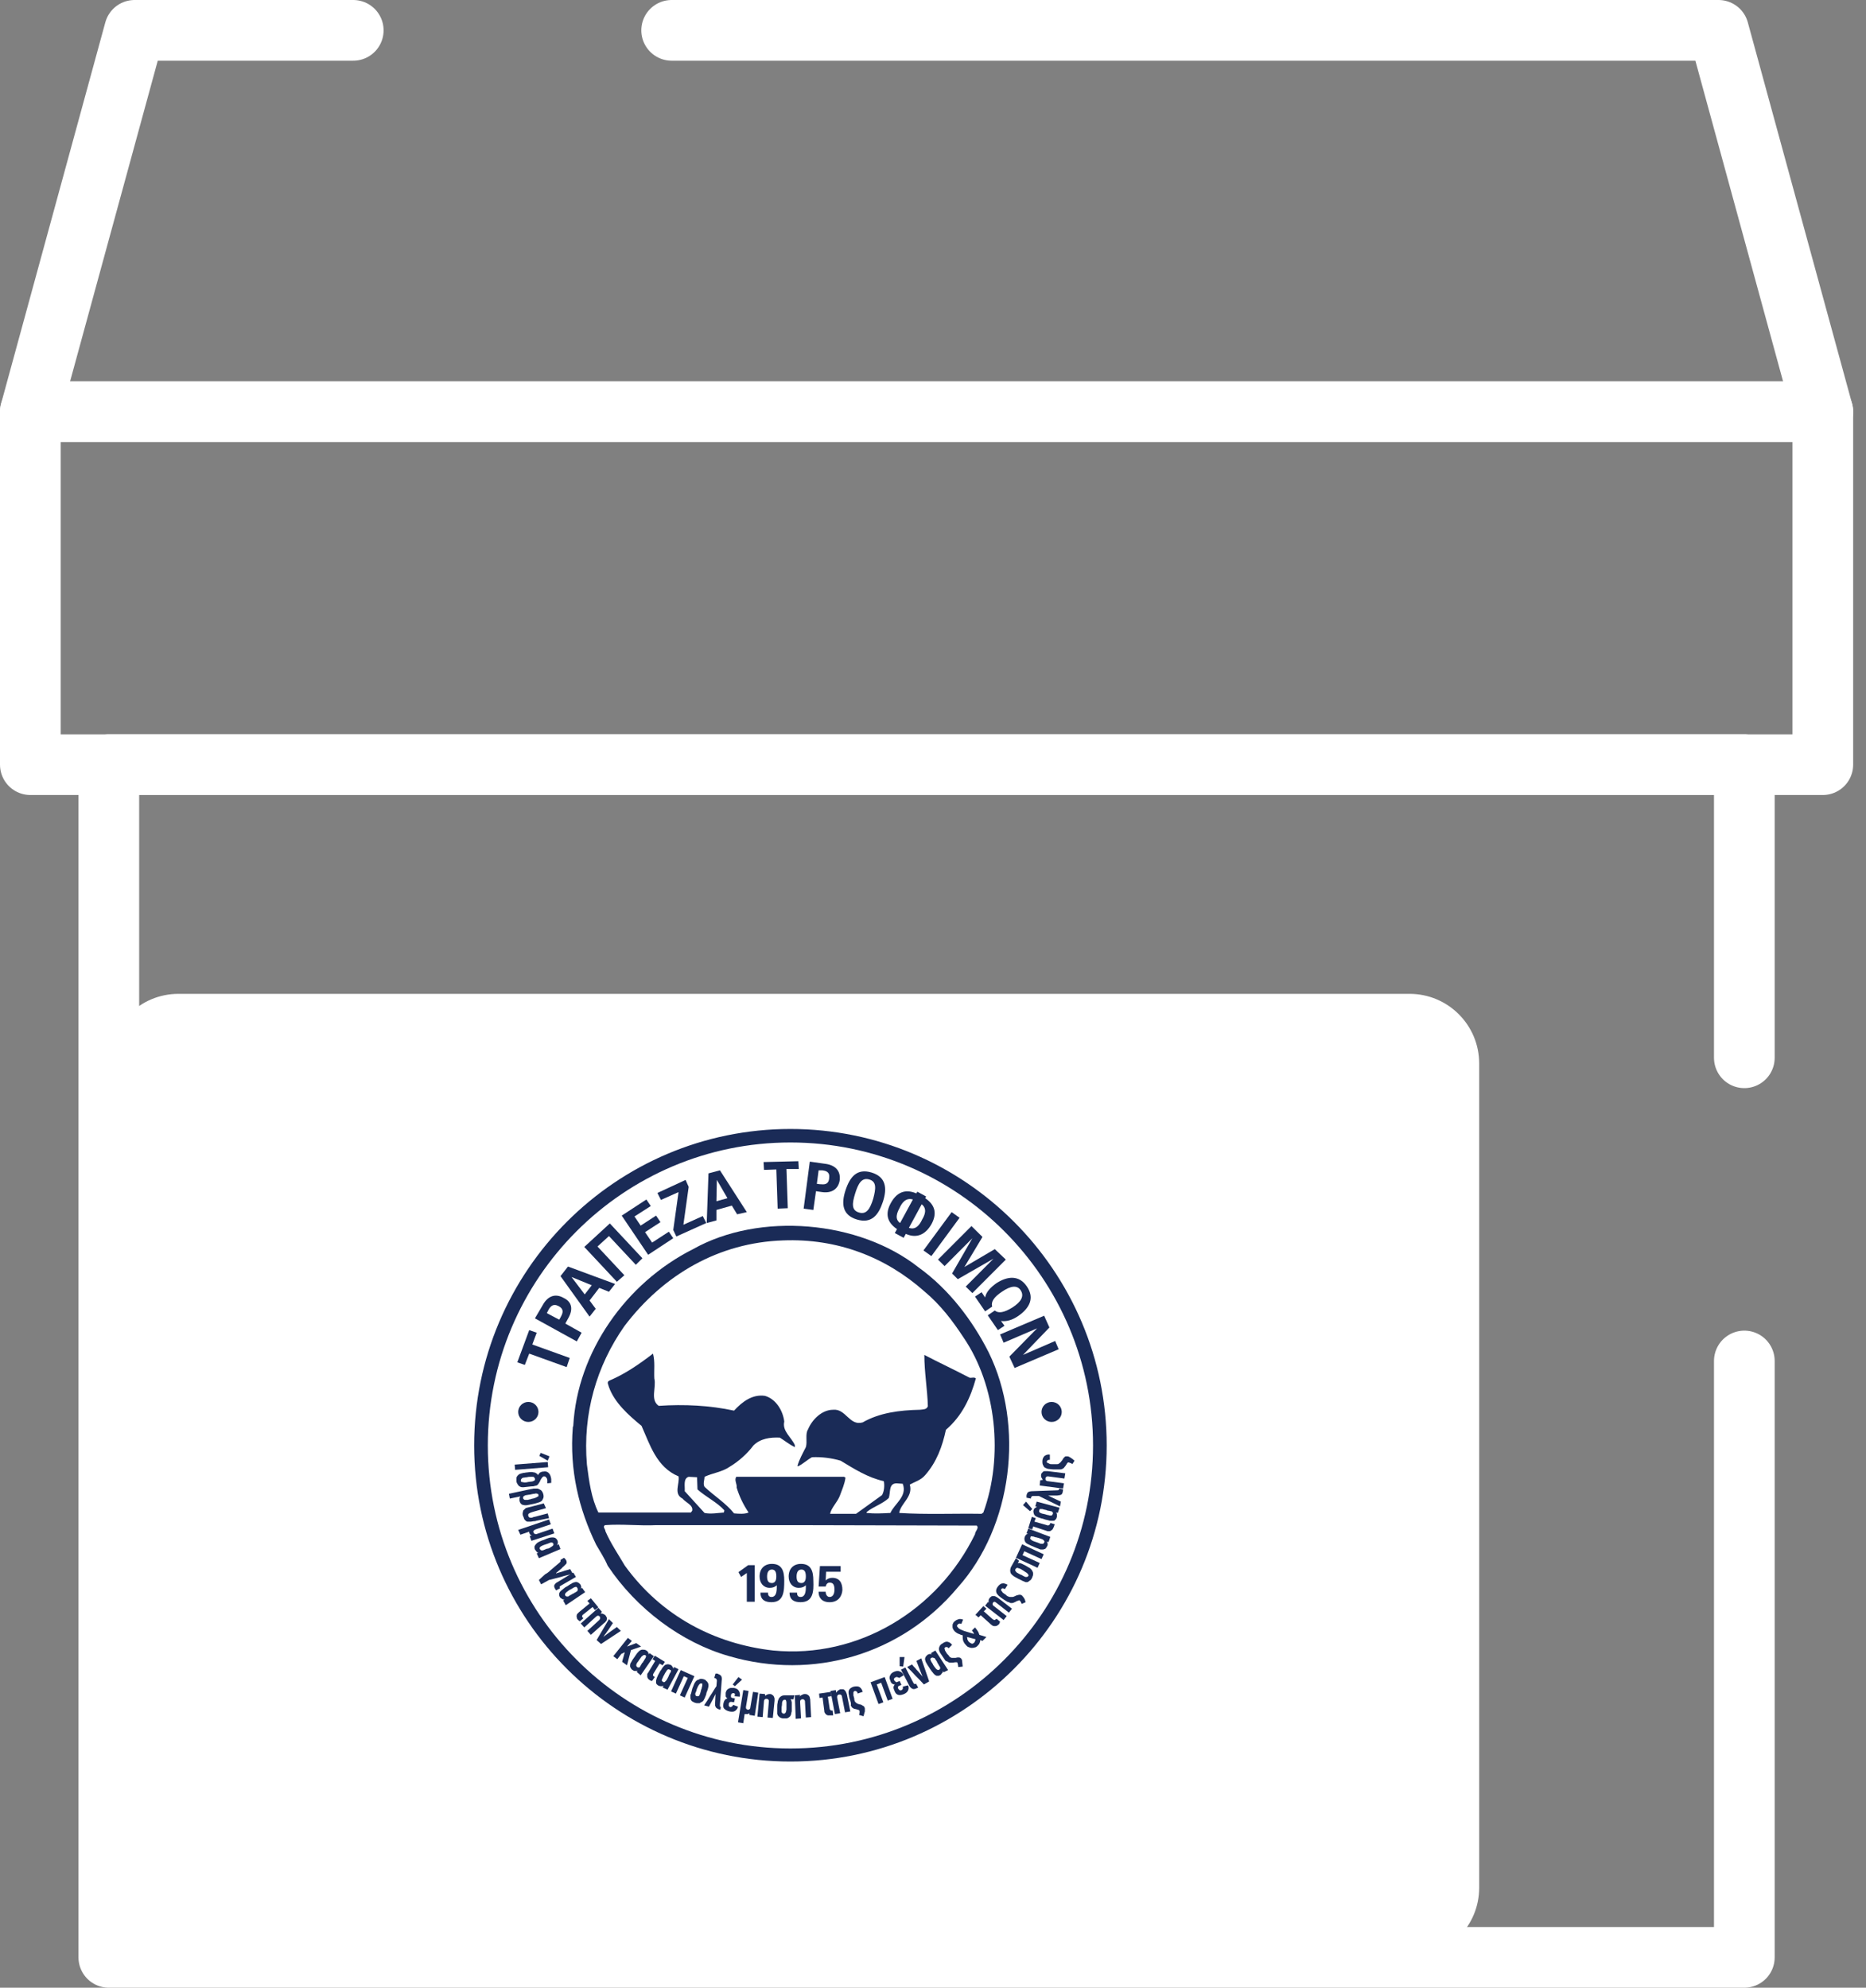
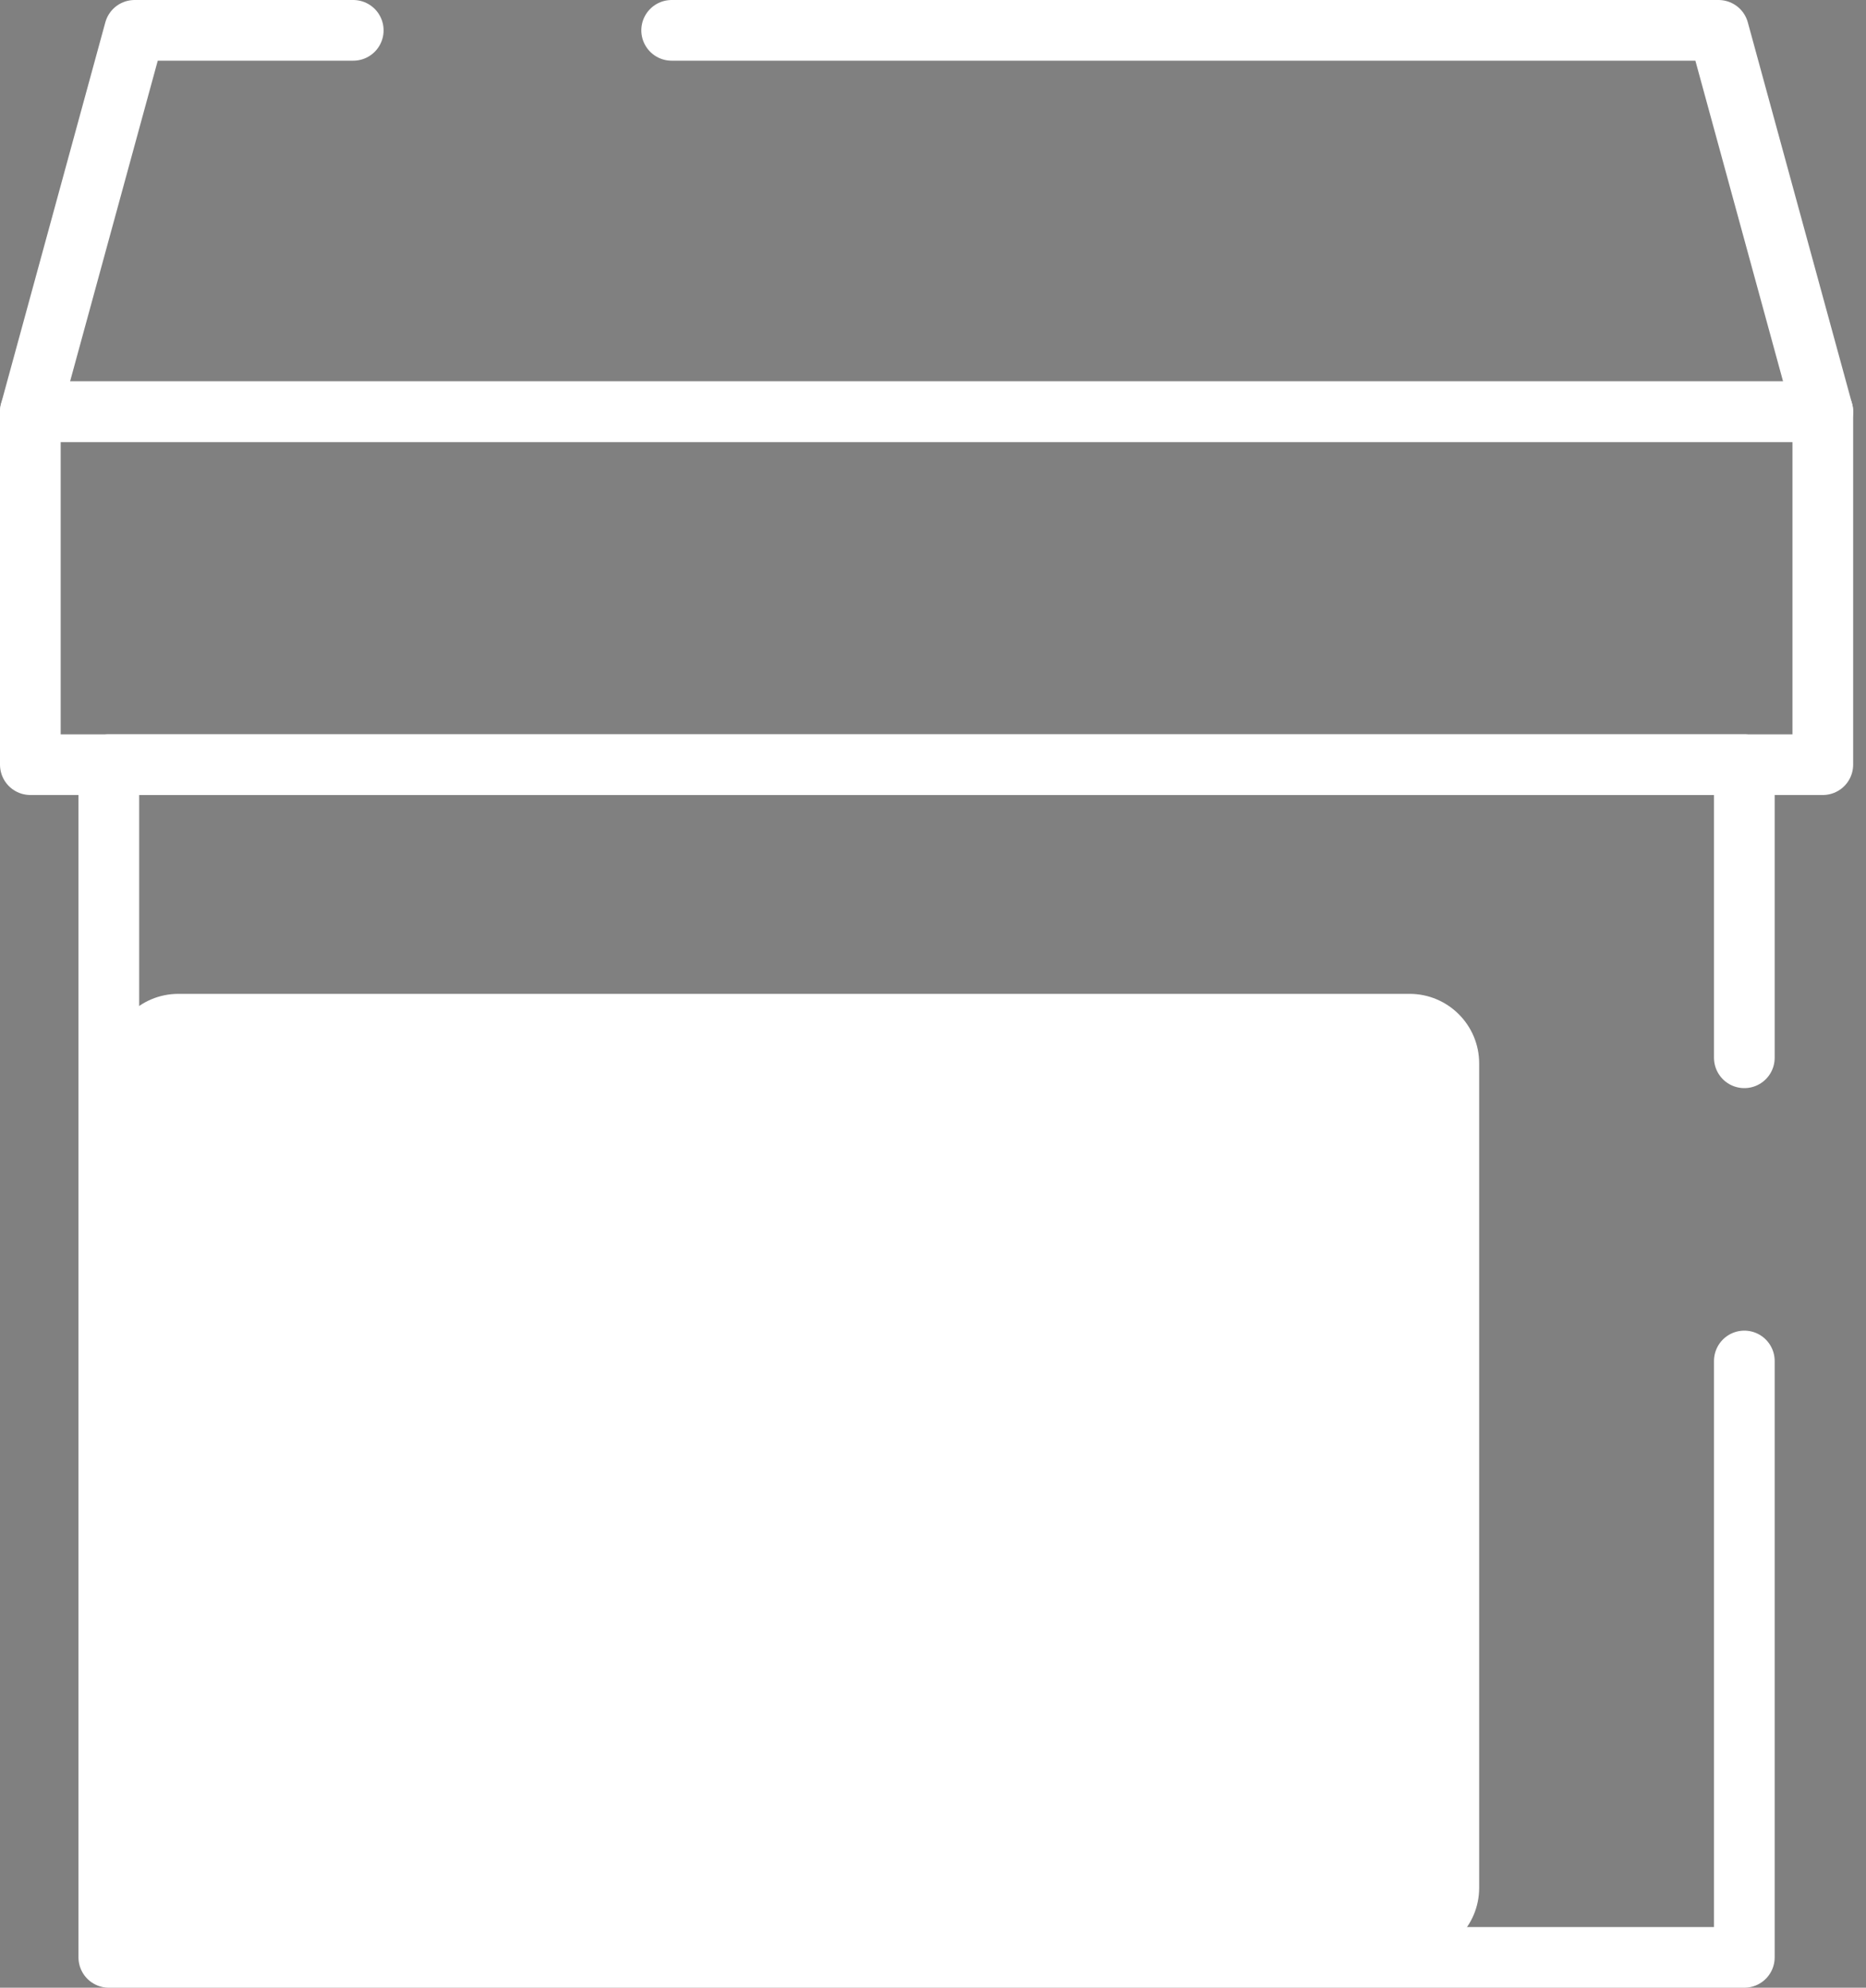
<svg xmlns="http://www.w3.org/2000/svg" width="123" height="131" viewBox="0 0 123 131" fill="none">
  <rect x="0" y="0" width="123" height="131" fill="#808080" stroke="none" />
  <path d="M92.914 65.5H11.761C9.227 65.5 7.173 67.554 7.173 70.088V124.412C7.173 126.946 9.227 129 11.761 129H92.914C95.448 129 97.502 126.946 97.502 124.412V70.088C97.502 67.554 95.448 65.5 92.914 65.5Z" fill="white" />
  <g clip-path="url(#clip0_18_159)">
    <path d="M63.135 104.617C66.736 100.6 67.549 93.972 65.168 89.124C64.122 87.058 62.584 84.992 60.551 83.529C56.631 80.43 50.069 79.856 45.685 82.324C41.243 84.562 38.049 89.124 37.788 93.972L37.759 94.058C37.526 96.899 38.165 99.481 39.297 101.805C39.559 102.264 39.849 102.694 40.053 103.182C41.94 106.023 44.93 108.261 48.066 109.15C53.583 110.757 59.419 109.064 63.135 104.617ZM38.688 96.526C38.398 93.169 39.327 90.013 41.156 87.402C43.74 83.988 47.398 81.893 51.608 81.75C55.18 81.606 58.373 82.84 60.929 85.107C62.003 85.996 62.816 87.087 63.513 88.148C65.69 91.333 66.155 96.009 64.819 99.682L64.703 99.768C62.845 99.739 61.074 99.825 59.274 99.711C59.361 99.079 60.203 98.649 59.97 97.846C60.319 97.645 60.696 97.559 60.987 97.215C61.742 96.354 62.119 95.321 62.351 94.231C63.426 93.312 63.977 92.108 64.326 90.845C64.21 90.73 64.006 90.845 63.89 90.788C62.903 90.271 61.916 89.812 60.929 89.296C60.929 90.443 61.132 91.562 61.161 92.681C61.074 92.911 60.842 92.882 60.638 92.911C59.274 92.939 57.967 93.112 56.864 93.743C55.993 94.001 55.76 92.825 54.918 92.911C54.163 92.911 53.525 93.571 53.263 94.202C53.06 94.517 53.234 95.005 53.118 95.378C52.915 95.78 52.683 96.182 52.566 96.612L52.596 96.641C52.915 96.497 53.205 96.21 53.525 96.038C54.163 96.009 54.831 96.096 55.412 96.268C56.312 96.813 57.212 97.387 58.257 97.616C58.315 97.903 58.286 98.276 58.141 98.534L56.428 99.768H54.715C54.802 99.366 55.18 99.022 55.354 98.592C55.499 98.19 55.673 97.817 55.731 97.387L55.644 97.329H48.531C48.386 97.559 48.589 97.788 48.56 98.046C48.734 98.62 48.995 99.165 49.344 99.682C49.082 99.797 48.705 99.768 48.386 99.739C47.863 99.079 47.079 98.592 46.44 97.989C46.324 97.788 46.44 97.53 46.44 97.329C46.992 97.071 47.602 97.014 48.095 96.669C48.676 96.325 49.257 95.809 49.663 95.263C50.128 94.804 50.766 94.718 51.405 94.747C51.724 94.948 52.044 95.206 52.392 95.378V95.235C52.16 94.718 51.55 94.317 51.696 93.686C51.608 92.968 51.144 92.194 50.418 91.993C49.605 91.878 48.937 92.366 48.386 92.968C46.789 92.624 45.105 92.538 43.42 92.653C42.84 92.251 43.275 91.448 43.13 90.845C43.101 90.3 43.188 89.755 43.043 89.21C42.114 89.927 41.185 90.558 40.169 90.989C39.965 91.075 40.111 91.275 40.14 91.419C40.517 92.452 41.417 93.255 42.288 93.972C42.84 95.206 43.275 96.698 44.727 97.3C44.814 97.788 44.379 98.448 44.988 98.764C45.192 99.022 45.714 99.194 45.627 99.567L45.54 99.682H39.443C38.978 98.735 38.833 97.645 38.688 96.526ZM58.693 99.711C58.141 99.739 57.648 99.768 57.125 99.711V99.653C57.59 99.28 58.141 99.137 58.577 98.735C58.722 98.391 58.548 97.76 59.099 97.76L59.506 97.788C59.825 98.62 58.954 99.108 58.693 99.711ZM45.395 97.329L45.947 97.358L45.976 98.161C46.556 98.678 47.253 98.993 47.747 99.538L47.718 99.682C47.311 99.711 46.847 99.797 46.44 99.711L45.134 98.276C45.163 97.96 45.017 97.444 45.395 97.329ZM50.97 108.777C47.108 108.347 43.595 106.51 41.185 103.182C40.749 102.436 40.256 101.719 39.907 100.916C39.907 100.772 39.704 100.629 39.878 100.514C41.04 100.428 42.143 100.571 43.275 100.514H52.247L64.384 100.543C64.558 100.715 64.268 100.916 64.268 101.116C61.829 106.109 56.602 109.322 50.97 108.777Z" fill="#1A2B57" />
    <path d="M52.102 116.094C40.604 116.094 31.255 106.74 31.255 95.264C31.255 83.759 40.604 74.406 52.102 74.406C63.6 74.406 72.949 83.759 72.949 95.264C72.949 106.74 63.6 116.094 52.102 116.094ZM52.102 75.295C41.098 75.295 32.155 84.247 32.155 95.264C32.155 106.281 41.098 115.233 52.102 115.233C63.106 115.233 72.049 106.281 72.049 95.264C72.049 84.247 63.106 75.295 52.102 75.295Z" fill="#1A2B57" />
    <path d="M35.087 88.608L37.555 89.497L37.352 90.1L34.884 89.21L34.594 89.956L34.1 89.784L34.884 87.661L35.378 87.833L35.087 88.608Z" fill="#1A2B57" />
    <path d="M37.468 86.857L37.265 87.23L38.339 87.833L38.02 88.407L35.261 86.886L35.784 85.997C36.103 85.423 36.597 85.222 37.149 85.538C37.7 85.796 37.788 86.284 37.468 86.857ZM36.045 86.542L36.858 86.972C36.887 86.943 36.946 86.829 36.974 86.771L37.004 86.714C37.12 86.484 37.149 86.255 36.829 86.083C36.452 85.882 36.278 86.111 36.162 86.312L36.045 86.542Z" fill="#1A2B57" />
    <path d="M40.139 85.136L39.501 84.878L38.862 85.71L39.268 86.255L38.862 86.772L36.946 84.103L37.439 83.472L40.546 84.62L40.139 85.136ZM37.672 84.161L38.542 85.308L39.007 84.706L37.672 84.161Z" fill="#1A2B57" />
    <path d="M41.911 83.357L40.14 81.463L39.385 82.152L41.156 84.046L40.662 84.476L38.514 82.18L40.198 80.631L42.346 82.927L41.911 83.357Z" fill="#1A2B57" />
-     <path d="M42.723 82.697L40.981 80.115L42.607 79.053L42.898 79.483L41.823 80.172L42.23 80.774L43.246 80.115L43.536 80.545L42.52 81.205L42.985 81.893L44.088 81.176L44.378 81.606L42.723 82.697Z" fill="#1A2B57" />
    <path d="M44.582 81.492L44.379 81.062L44.727 78.566L43.566 79.082L43.334 78.623L45.192 77.763L45.395 78.222L45.047 80.718L46.324 80.144L46.556 80.603L44.582 81.492Z" fill="#1A2B57" />
    <path d="M48.588 80.029L48.24 79.455L47.224 79.742V80.431L46.585 80.603L46.701 77.332L47.456 77.131L49.227 79.885L48.588 80.029ZM47.253 77.762L47.224 79.168L47.95 78.967L47.253 77.762Z" fill="#1A2B57" />
    <path d="M51.841 77.045L51.928 79.627L51.26 79.656L51.173 77.074L50.36 77.102L50.331 76.586L52.624 76.529L52.654 77.045H51.841Z" fill="#1A2B57" />
    <path d="M54.192 78.566L53.786 78.508L53.612 79.742L52.973 79.656L53.379 76.557L54.396 76.701C55.063 76.787 55.412 77.16 55.354 77.762C55.267 78.365 54.831 78.652 54.192 78.566ZM53.96 77.131L53.844 78.021C53.873 78.021 54.018 78.049 54.076 78.049H54.134C54.396 78.078 54.628 78.021 54.657 77.648C54.715 77.217 54.425 77.16 54.192 77.131H53.96Z" fill="#1A2B57" />
    <path d="M56.486 80.373C55.528 80.086 55.441 79.34 55.732 78.451C56.022 77.561 56.486 76.987 57.445 77.274C58.403 77.561 58.49 78.307 58.2 79.197C57.909 80.086 57.445 80.66 56.486 80.373ZM57.3 77.734C56.806 77.59 56.574 77.992 56.37 78.652C56.167 79.311 56.109 79.77 56.632 79.914C57.125 80.058 57.358 79.656 57.561 78.996C57.735 78.336 57.793 77.877 57.3 77.734Z" fill="#1A2B57" />
    <path d="M59.709 81.32L59.564 81.579L58.983 81.263L59.128 81.005C58.402 80.517 58.373 79.915 58.722 79.283C59.07 78.652 59.593 78.308 60.406 78.652L60.464 78.537L61.045 78.853L60.986 78.968C61.712 79.455 61.741 80.058 61.393 80.689C61.045 81.292 60.493 81.665 59.709 81.32ZM60.173 79.054C59.709 78.91 59.448 79.283 59.303 79.599C59.128 79.915 58.954 80.345 59.331 80.603L60.173 79.054ZM60.754 79.369L59.912 80.919C60.377 81.091 60.638 80.689 60.783 80.374C60.958 80.087 61.132 79.656 60.754 79.369Z" fill="#1A2B57" />
    <path d="M60.87 82.41L62.729 79.885L63.251 80.258L61.393 82.783L60.87 82.41Z" fill="#1A2B57" />
    <path d="M63.658 84.792L65.487 82.955L63.135 84.304L62.758 83.931L64.094 81.607L62.264 83.443L61.829 83.013L64.035 80.804L64.761 81.521L63.571 83.501L65.574 82.324L66.3 83.013L64.094 85.222L63.658 84.792Z" fill="#1A2B57" />
    <path d="M65.11 86.686L65.574 86.37C65.807 86.571 66.184 86.513 66.736 86.169C67.316 85.796 67.52 85.423 67.287 85.05C67.055 84.677 66.62 84.734 66.039 85.136C65.516 85.481 65.313 85.796 65.4 86.112L64.936 86.427L64.268 85.452L64.703 85.165L64.936 85.509C64.994 85.165 65.284 84.849 65.69 84.562C66.416 84.103 67.171 84.017 67.694 84.792C68.216 85.567 67.839 86.226 67.142 86.714C66.736 87.001 66.329 87.116 65.981 87.058L66.213 87.374L65.778 87.661L65.11 86.686Z" fill="#1A2B57" />
    <path d="M66.532 89.41L68.361 87.545L66.155 88.492L65.922 87.947L68.826 86.713L69.174 87.488L67.432 89.296L69.552 88.377L69.784 88.922L66.881 90.156L66.532 89.41Z" fill="#1A2B57" />
    <path d="M34.826 93.714C35.195 93.714 35.494 93.419 35.494 93.055C35.494 92.69 35.195 92.395 34.826 92.395C34.457 92.395 34.158 92.69 34.158 93.055C34.158 93.419 34.457 93.714 34.826 93.714Z" fill="#1A2B57" />
    <path d="M69.32 93.714C69.688 93.714 69.987 93.419 69.987 93.055C69.987 92.69 69.688 92.395 69.32 92.395C68.951 92.395 68.652 92.69 68.652 93.055C68.652 93.419 68.951 93.714 69.32 93.714Z" fill="#1A2B57" />
    <path d="M49.227 105.536V103.671L48.85 103.929L48.676 103.613L49.315 103.154H49.75V105.564H49.227V105.536Z" fill="#1A2B57" />
    <path d="M50.853 105.593C50.447 105.593 50.127 105.45 50.127 104.962H50.621C50.621 105.134 50.679 105.249 50.853 105.249C51.144 105.249 51.202 104.933 51.202 104.618C51.202 104.532 51.202 104.474 51.202 104.474C51.085 104.589 50.94 104.646 50.737 104.646C50.331 104.646 50.069 104.331 50.069 103.9C50.069 103.384 50.389 103.068 50.882 103.068C51.55 103.068 51.695 103.556 51.695 104.159C51.695 104.876 51.666 105.593 50.853 105.593ZM51.172 103.9C51.172 103.642 51.114 103.441 50.882 103.441C50.65 103.441 50.563 103.642 50.563 103.9C50.563 104.187 50.65 104.331 50.882 104.331C51.085 104.331 51.172 104.159 51.172 103.9Z" fill="#1A2B57" />
    <path d="M52.77 105.593C52.363 105.593 52.044 105.45 52.044 104.962H52.537C52.537 105.134 52.595 105.249 52.77 105.249C53.06 105.249 53.118 104.933 53.118 104.618C53.118 104.532 53.118 104.474 53.118 104.474C53.002 104.589 52.857 104.646 52.653 104.646C52.247 104.646 51.986 104.331 51.986 103.9C51.986 103.384 52.305 103.068 52.798 103.068C53.466 103.068 53.611 103.556 53.611 104.159C53.641 104.876 53.611 105.593 52.77 105.593ZM53.118 103.9C53.118 103.642 53.06 103.441 52.828 103.441C52.595 103.441 52.508 103.642 52.508 103.9C52.508 104.187 52.595 104.331 52.828 104.331C53.031 104.331 53.118 104.159 53.118 103.9Z" fill="#1A2B57" />
    <path d="M54.686 105.594C54.163 105.594 53.96 105.278 53.96 104.934V104.905H54.425C54.425 105.077 54.512 105.249 54.686 105.249C54.918 105.249 55.005 105.02 55.005 104.761C55.005 104.446 54.918 104.302 54.686 104.302C54.541 104.302 54.454 104.417 54.425 104.561H53.96L54.047 103.212H55.412V103.585H54.454L54.425 104.159C54.541 104.044 54.686 103.987 54.86 103.987C55.325 103.987 55.528 104.302 55.528 104.79C55.499 105.221 55.238 105.594 54.686 105.594Z" fill="#1A2B57" />
    <path d="M33.926 96.526L36.104 96.354L36.133 96.698L33.955 96.87L33.926 96.526ZM35.639 95.751L36.22 95.981L36.104 96.268L35.552 95.952L35.639 95.751Z" fill="#1A2B57" />
    <path d="M36.074 97.76C36.074 97.702 36.074 97.674 36.074 97.645C36.074 97.616 36.074 97.588 36.074 97.559C36.074 97.473 36.045 97.415 35.987 97.358C35.958 97.301 35.9 97.301 35.842 97.301C35.813 97.301 35.784 97.329 35.726 97.387C35.697 97.444 35.639 97.501 35.609 97.588C35.581 97.674 35.522 97.731 35.493 97.788C35.464 97.846 35.406 97.874 35.377 97.903C35.319 97.903 35.29 97.932 35.232 97.932C35.174 97.96 35.116 97.96 35.029 97.96C34.942 97.96 34.855 97.989 34.767 97.989C34.68 97.989 34.593 98.018 34.506 98.018C34.419 98.018 34.361 98.018 34.303 97.989C34.245 97.96 34.187 97.932 34.158 97.874C34.129 97.846 34.1 97.788 34.071 97.731C34.042 97.674 34.042 97.616 34.042 97.588C34.042 97.53 34.042 97.444 34.042 97.415C34.042 97.358 34.071 97.329 34.1 97.272C34.129 97.243 34.158 97.215 34.187 97.186C34.216 97.157 34.274 97.129 34.303 97.129C34.361 97.1 34.419 97.1 34.506 97.071C34.593 97.071 34.651 97.042 34.739 97.042C34.797 97.042 34.884 97.014 34.971 97.014C35.058 97.014 35.116 97.014 35.203 97.042C35.261 97.042 35.319 97.071 35.348 97.1C35.406 97.129 35.435 97.157 35.464 97.215C35.522 97.129 35.551 97.071 35.609 97.042C35.668 97.014 35.726 96.985 35.813 96.985C35.958 96.956 36.074 96.985 36.161 97.071C36.248 97.157 36.306 97.272 36.335 97.473C36.335 97.501 36.335 97.559 36.335 97.588C36.335 97.645 36.335 97.674 36.335 97.731L36.074 97.76ZM35.261 97.444C35.232 97.415 35.232 97.387 35.203 97.358C35.174 97.329 35.145 97.329 35.116 97.329C35.087 97.329 35.029 97.329 34.971 97.329C34.913 97.329 34.826 97.329 34.739 97.358C34.651 97.358 34.564 97.387 34.506 97.387C34.448 97.387 34.419 97.415 34.39 97.444C34.361 97.473 34.332 97.501 34.332 97.588C34.332 97.616 34.332 97.645 34.361 97.645C34.361 97.674 34.39 97.674 34.419 97.674C34.448 97.674 34.506 97.702 34.564 97.702C34.622 97.702 34.709 97.702 34.797 97.674L35 97.645C35.087 97.645 35.145 97.616 35.203 97.588C35.232 97.559 35.261 97.559 35.261 97.53C35.261 97.53 35.261 97.501 35.261 97.444Z" fill="#1A2B57" />
    <path d="M35.813 98.477C35.842 98.592 35.842 98.707 35.784 98.793C35.755 98.879 35.697 98.936 35.639 98.965C35.581 98.993 35.523 99.022 35.407 99.051C35.319 99.08 35.203 99.108 35.058 99.137C35 99.137 34.942 99.166 34.913 99.166C34.855 99.166 34.797 99.194 34.768 99.194C34.623 99.223 34.507 99.194 34.419 99.166C34.332 99.108 34.274 99.051 34.245 98.907C34.245 98.879 34.245 98.821 34.245 98.764C34.245 98.707 34.274 98.678 34.303 98.621L33.606 98.764L33.548 98.448C33.781 98.391 33.984 98.362 34.216 98.305C34.449 98.248 34.652 98.219 34.884 98.162C34.942 98.162 34.971 98.133 35.029 98.133C35.087 98.133 35.145 98.104 35.174 98.104C35.232 98.104 35.261 98.104 35.319 98.104C35.349 98.104 35.407 98.104 35.436 98.104C35.523 98.133 35.581 98.162 35.668 98.219C35.726 98.276 35.784 98.362 35.813 98.477ZM35.494 98.534C35.494 98.506 35.494 98.477 35.465 98.477C35.465 98.448 35.436 98.448 35.407 98.448C35.378 98.42 35.319 98.42 35.232 98.448C35.145 98.448 35.058 98.477 34.913 98.506H34.884C34.826 98.506 34.768 98.534 34.71 98.534C34.652 98.534 34.623 98.563 34.594 98.563C34.565 98.592 34.536 98.592 34.507 98.621C34.477 98.649 34.477 98.678 34.477 98.735C34.477 98.764 34.507 98.793 34.536 98.821C34.565 98.85 34.594 98.85 34.623 98.85C34.623 98.85 34.652 98.85 34.681 98.85C34.71 98.85 34.739 98.85 34.768 98.85C34.797 98.85 34.826 98.85 34.884 98.821C34.913 98.821 34.971 98.821 35 98.793C35.087 98.764 35.174 98.764 35.232 98.735C35.291 98.707 35.349 98.707 35.407 98.649C35.494 98.649 35.494 98.592 35.494 98.534Z" fill="#1A2B57" />
    <path d="M35.988 99.395L35.175 99.625C35.117 99.653 35.059 99.653 35 99.682C34.942 99.711 34.913 99.711 34.884 99.74C34.826 99.768 34.797 99.826 34.826 99.912C34.826 99.94 34.855 99.969 34.884 99.998C34.913 100.026 34.942 100.026 34.971 100.026C34.971 100.026 35 100.026 35.029 100.026C35.059 100.026 35.087 100.026 35.117 99.998C35.146 99.998 35.175 99.969 35.233 99.969C35.262 99.969 35.32 99.94 35.349 99.94L36.104 99.74L36.191 100.055L35.349 100.227C35.291 100.256 35.233 100.256 35.175 100.256C35.117 100.256 35.059 100.285 35 100.285C34.913 100.285 34.826 100.285 34.768 100.285C34.71 100.285 34.652 100.227 34.623 100.199C34.594 100.17 34.536 100.112 34.536 100.055C34.507 99.998 34.507 99.969 34.478 99.912C34.449 99.854 34.449 99.797 34.449 99.74C34.449 99.682 34.478 99.653 34.478 99.596C34.478 99.539 34.536 99.51 34.565 99.481C34.594 99.453 34.623 99.424 34.652 99.395C34.681 99.395 34.71 99.367 34.739 99.367C34.768 99.367 34.826 99.338 34.855 99.338C34.884 99.338 34.942 99.309 34.971 99.309C35.029 99.309 35.059 99.28 35.087 99.28L35.842 99.08L35.988 99.395Z" fill="#1A2B57" />
    <path d="M35.058 101.203C35 101.174 34.971 101.174 34.942 101.117C34.913 101.088 34.884 101.031 34.884 101.002V100.973V100.945L34.303 101.145L34.158 100.83L36.191 100.141L36.307 100.457L35.291 100.801C35.232 100.83 35.203 100.859 35.174 100.887C35.145 100.916 35.145 100.973 35.174 101.002C35.203 101.059 35.203 101.088 35.261 101.088C35.291 101.117 35.349 101.117 35.407 101.088L36.423 100.744L36.539 101.059L35.029 101.547L34.913 101.231L35.058 101.203Z" fill="#1A2B57" />
    <path d="M35.377 102.378L35.494 102.321C35.435 102.321 35.377 102.292 35.348 102.235C35.319 102.206 35.29 102.149 35.261 102.12C35.232 102.063 35.232 102.006 35.232 101.977C35.232 101.919 35.232 101.891 35.261 101.862C35.29 101.833 35.29 101.805 35.319 101.776C35.348 101.747 35.377 101.719 35.407 101.69C35.435 101.661 35.494 101.633 35.552 101.604C35.61 101.575 35.726 101.518 35.842 101.489C35.9 101.46 35.987 101.432 36.045 101.403C36.103 101.374 36.161 101.374 36.219 101.346C36.365 101.317 36.481 101.317 36.568 101.346C36.655 101.374 36.713 101.46 36.742 101.518C36.771 101.575 36.771 101.633 36.771 101.69C36.771 101.747 36.742 101.776 36.713 101.833L36.829 101.776L36.945 102.092L35.523 102.694L35.377 102.378ZM36.481 101.747C36.452 101.69 36.423 101.661 36.365 101.661C36.336 101.661 36.278 101.661 36.219 101.69C36.161 101.719 36.074 101.747 35.987 101.776C35.9 101.805 35.813 101.833 35.755 101.862C35.697 101.891 35.639 101.919 35.61 101.948C35.581 101.977 35.552 102.034 35.581 102.092C35.61 102.12 35.639 102.149 35.668 102.178C35.697 102.178 35.755 102.178 35.784 102.178C35.842 102.149 35.871 102.149 35.929 102.12C35.987 102.092 36.045 102.063 36.103 102.063H36.132C36.161 102.034 36.219 102.034 36.248 102.006C36.278 101.977 36.307 101.977 36.336 101.948C36.394 101.919 36.423 101.891 36.452 101.862C36.481 101.833 36.481 101.805 36.481 101.747Z" fill="#1A2B57" />
    <path d="M35.929 103.756L36.074 103.67C36.161 103.612 36.219 103.555 36.278 103.498C36.336 103.44 36.423 103.383 36.481 103.326C36.539 103.268 36.626 103.211 36.684 103.153C36.742 103.096 36.829 103.039 36.887 102.981C36.916 102.953 36.945 102.924 36.945 102.895C36.945 102.866 36.945 102.838 36.945 102.809L37.178 102.666C37.207 102.694 37.236 102.723 37.265 102.752C37.294 102.78 37.294 102.809 37.323 102.838C37.352 102.895 37.352 102.953 37.352 102.981C37.352 103.039 37.323 103.067 37.265 103.125C37.236 103.153 37.207 103.182 37.148 103.239C37.12 103.268 37.061 103.297 37.032 103.354L36.655 103.67V103.699C36.8 103.641 36.974 103.612 37.12 103.555C37.265 103.498 37.439 103.469 37.584 103.412L37.758 103.727C37.497 103.785 37.236 103.842 36.974 103.928C36.713 103.985 36.452 104.072 36.19 104.129L35.668 104.416L35.523 104.129L35.929 103.756Z" fill="#1A2B57" />
    <path d="M36.655 104.817C36.655 104.817 36.626 104.789 36.626 104.76C36.626 104.731 36.597 104.731 36.597 104.731C36.539 104.617 36.51 104.531 36.539 104.473C36.568 104.416 36.626 104.33 36.742 104.272L37.788 103.641L37.962 103.928L36.975 104.502C36.917 104.531 36.888 104.559 36.888 104.588C36.888 104.617 36.888 104.645 36.917 104.674L36.655 104.817Z" fill="#1A2B57" />
    <path d="M37.12 105.478L37.207 105.42C37.149 105.42 37.09 105.42 37.032 105.363C36.974 105.334 36.945 105.306 36.916 105.277C36.887 105.22 36.858 105.191 36.858 105.133C36.858 105.105 36.858 105.047 36.858 105.019C36.858 104.99 36.887 104.961 36.916 104.904C36.945 104.875 36.974 104.847 37.003 104.818C37.032 104.789 37.09 104.76 37.149 104.703C37.207 104.646 37.294 104.588 37.41 104.531C37.468 104.502 37.526 104.445 37.584 104.416C37.642 104.387 37.7 104.359 37.729 104.33C37.874 104.273 37.962 104.244 38.049 104.273C38.136 104.301 38.194 104.359 38.252 104.416C38.281 104.474 38.31 104.531 38.31 104.56C38.31 104.617 38.31 104.674 38.281 104.703L38.368 104.646L38.571 104.933L37.294 105.793L37.12 105.478ZM38.049 104.646C38.02 104.588 37.962 104.56 37.932 104.588C37.904 104.588 37.845 104.617 37.787 104.646C37.729 104.674 37.671 104.732 37.584 104.76C37.497 104.818 37.439 104.847 37.381 104.904C37.323 104.933 37.294 104.99 37.265 105.019C37.236 105.076 37.236 105.105 37.265 105.162C37.294 105.191 37.323 105.22 37.381 105.22C37.439 105.22 37.468 105.22 37.497 105.191C37.526 105.162 37.584 105.133 37.642 105.105C37.7 105.076 37.729 105.047 37.787 105.019H37.816C37.845 104.99 37.874 104.961 37.904 104.961C37.932 104.933 37.962 104.933 37.991 104.904C38.049 104.875 38.078 104.847 38.078 104.789C38.107 104.732 38.078 104.703 38.049 104.646Z" fill="#1A2B57" />
    <path d="M38.107 106.768C38.048 106.711 38.02 106.654 38.02 106.596C38.02 106.539 37.99 106.51 38.02 106.453C38.02 106.395 38.048 106.367 38.078 106.338C38.107 106.309 38.136 106.281 38.165 106.252L38.861 105.678L38.716 105.506L38.949 105.334L39.442 105.936L39.21 106.108L39.065 105.908L38.455 106.395C38.397 106.424 38.397 106.453 38.368 106.51C38.368 106.539 38.368 106.567 38.426 106.625L38.455 106.654L38.223 106.854L38.107 106.768Z" fill="#1A2B57" />
    <path d="M39.588 106.338C39.646 106.338 39.704 106.338 39.762 106.367C39.82 106.395 39.878 106.424 39.907 106.453C39.936 106.51 39.965 106.539 39.994 106.596C39.994 106.654 40.023 106.682 39.994 106.74C39.994 106.797 39.965 106.826 39.936 106.855C39.907 106.883 39.878 106.941 39.82 106.969L38.949 107.744L38.717 107.486L39.501 106.768C39.53 106.74 39.559 106.682 39.559 106.654C39.559 106.625 39.559 106.568 39.53 106.539C39.501 106.51 39.472 106.482 39.414 106.482C39.385 106.482 39.326 106.51 39.297 106.539L38.514 107.256L38.281 106.998L39.443 105.965L39.675 106.223L39.588 106.338Z" fill="#1A2B57" />
    <path d="M39.617 108.347L39.327 108.089C39.472 107.859 39.588 107.63 39.733 107.4C39.878 107.171 39.994 106.941 40.139 106.712L40.401 106.97C40.343 107.056 40.285 107.142 40.227 107.228C40.169 107.314 40.111 107.4 40.052 107.486C39.994 107.544 39.965 107.63 39.907 107.687C39.849 107.745 39.82 107.831 39.762 107.888L40.139 107.601L40.662 107.228L40.923 107.486L39.617 108.347Z" fill="#1A2B57" />
    <path d="M41.33 108.518L41.939 108.289L42.259 108.518L41.591 108.748L41.33 109.752L41.01 109.523C41.039 109.408 41.068 109.293 41.097 109.207C41.126 109.092 41.155 108.977 41.184 108.891C41.155 108.92 41.097 108.92 41.068 108.949C41.039 108.977 40.981 108.977 40.952 109.006L40.691 109.35L40.429 109.15L41.388 107.945L41.649 108.145L41.33 108.518Z" fill="#1A2B57" />
    <path d="M41.969 110.183L42.027 110.097C41.969 110.126 41.91 110.126 41.852 110.126C41.794 110.126 41.736 110.097 41.707 110.068C41.649 110.04 41.62 110.011 41.591 109.954C41.562 109.925 41.562 109.896 41.533 109.839C41.533 109.81 41.533 109.753 41.533 109.724C41.533 109.695 41.562 109.638 41.562 109.609C41.591 109.581 41.62 109.523 41.649 109.466C41.678 109.409 41.736 109.322 41.823 109.208C41.852 109.15 41.91 109.093 41.94 109.036C41.969 108.978 42.027 108.921 42.056 108.892C42.143 108.777 42.259 108.72 42.346 108.72C42.433 108.72 42.52 108.72 42.607 108.777C42.665 108.806 42.694 108.863 42.724 108.892C42.752 108.949 42.752 108.978 42.752 109.036L42.811 108.95L43.101 109.15L42.23 110.413L41.969 110.183ZM42.549 109.093C42.491 109.064 42.462 109.064 42.404 109.093C42.375 109.093 42.346 109.15 42.288 109.179C42.259 109.236 42.201 109.294 42.143 109.38C42.085 109.466 42.056 109.523 41.998 109.581C41.969 109.638 41.94 109.695 41.94 109.724C41.94 109.782 41.94 109.81 41.998 109.868C42.027 109.896 42.085 109.896 42.114 109.896C42.143 109.896 42.201 109.868 42.201 109.81C42.23 109.782 42.259 109.724 42.288 109.667C42.317 109.609 42.346 109.581 42.404 109.523V109.495C42.433 109.466 42.462 109.437 42.462 109.409C42.491 109.38 42.491 109.351 42.52 109.322C42.549 109.265 42.578 109.236 42.578 109.179C42.607 109.15 42.578 109.122 42.549 109.093Z" fill="#1A2B57" />
    <path d="M42.868 110.757C42.81 110.728 42.752 110.671 42.723 110.642C42.694 110.584 42.665 110.556 42.665 110.498C42.665 110.441 42.665 110.412 42.665 110.355C42.665 110.298 42.694 110.269 42.723 110.24L43.188 109.466L43.014 109.351L43.159 109.121L43.827 109.523L43.681 109.752L43.478 109.638L43.072 110.298C43.043 110.355 43.043 110.384 43.043 110.412C43.043 110.441 43.072 110.47 43.13 110.498L43.159 110.527L42.984 110.785L42.868 110.757Z" fill="#1A2B57" />
    <path d="M43.682 111.216L43.74 111.101C43.682 111.13 43.623 111.13 43.566 111.13C43.507 111.13 43.449 111.101 43.42 111.101C43.362 111.072 43.333 111.044 43.304 111.015C43.275 110.986 43.246 110.958 43.246 110.9C43.246 110.843 43.246 110.814 43.246 110.785C43.246 110.757 43.246 110.699 43.275 110.671C43.275 110.613 43.304 110.585 43.333 110.499C43.362 110.413 43.42 110.326 43.478 110.212C43.507 110.154 43.536 110.097 43.594 110.04C43.623 109.982 43.653 109.925 43.682 109.896C43.769 109.781 43.856 109.695 43.943 109.695C44.03 109.667 44.117 109.695 44.204 109.724C44.262 109.753 44.291 109.781 44.32 109.839C44.349 109.867 44.379 109.925 44.379 109.982L44.437 109.867L44.727 110.011L44.001 111.359L43.682 111.216ZM44.146 110.04C44.088 110.011 44.03 110.011 44.001 110.04C43.972 110.068 43.943 110.097 43.914 110.154C43.885 110.212 43.827 110.269 43.798 110.355C43.74 110.441 43.711 110.499 43.682 110.585C43.653 110.642 43.623 110.699 43.623 110.728C43.623 110.785 43.653 110.814 43.711 110.843C43.74 110.872 43.798 110.872 43.827 110.843C43.856 110.814 43.885 110.785 43.914 110.757C43.943 110.728 43.972 110.671 44.001 110.613C44.03 110.556 44.059 110.499 44.088 110.441V110.413C44.117 110.384 44.117 110.355 44.146 110.298C44.175 110.269 44.175 110.24 44.204 110.212C44.233 110.154 44.233 110.126 44.233 110.068C44.204 110.097 44.204 110.068 44.146 110.04Z" fill="#1A2B57" />
    <path d="M44.814 111.733L45.337 110.585L45.075 110.47L44.553 111.618L44.233 111.474L44.872 110.068L45.772 110.47L45.133 111.876L44.814 111.733Z" fill="#1A2B57" />
    <path d="M46.382 110.671C46.469 110.7 46.527 110.729 46.556 110.786C46.614 110.815 46.643 110.872 46.672 110.929C46.701 110.987 46.701 111.015 46.701 111.073C46.701 111.13 46.701 111.188 46.672 111.245C46.672 111.302 46.643 111.36 46.614 111.446C46.585 111.503 46.556 111.589 46.556 111.647L46.527 111.733C46.498 111.79 46.498 111.819 46.469 111.876C46.44 111.934 46.44 111.962 46.411 111.991C46.382 112.077 46.324 112.134 46.266 112.163C46.207 112.192 46.149 112.22 46.12 112.249C46.062 112.249 46.004 112.249 45.946 112.249C45.888 112.249 45.83 112.22 45.801 112.22C45.743 112.192 45.685 112.163 45.627 112.134C45.598 112.106 45.54 112.048 45.54 112.02C45.511 111.962 45.511 111.934 45.511 111.876C45.511 111.819 45.511 111.79 45.511 111.733C45.511 111.704 45.511 111.675 45.54 111.647C45.54 111.618 45.569 111.589 45.569 111.532C45.569 111.503 45.598 111.474 45.598 111.417C45.598 111.388 45.627 111.36 45.627 111.302C45.656 111.245 45.656 111.216 45.685 111.159C45.714 111.102 45.714 111.073 45.743 111.015C45.772 110.958 45.772 110.929 45.801 110.901C45.83 110.872 45.83 110.843 45.859 110.815C45.917 110.757 45.975 110.7 46.062 110.7C46.149 110.614 46.266 110.642 46.382 110.671ZM46.266 110.958C46.207 110.929 46.178 110.958 46.149 110.958C46.12 110.987 46.12 110.987 46.091 111.015C46.062 111.044 46.062 111.073 46.033 111.102C46.004 111.13 46.004 111.188 45.975 111.216C45.946 111.274 45.946 111.302 45.917 111.36V111.388C45.888 111.446 45.888 111.503 45.859 111.532C45.83 111.589 45.83 111.618 45.83 111.647C45.83 111.675 45.83 111.704 45.859 111.733C45.859 111.761 45.888 111.79 45.946 111.79C45.975 111.79 46.004 111.79 46.033 111.79C46.062 111.79 46.091 111.761 46.091 111.733C46.091 111.733 46.091 111.704 46.12 111.704C46.12 111.675 46.149 111.647 46.149 111.618C46.149 111.589 46.178 111.561 46.178 111.503C46.207 111.474 46.207 111.417 46.207 111.388C46.236 111.331 46.266 111.245 46.266 111.188C46.294 111.13 46.294 111.073 46.294 111.044C46.294 111.015 46.294 111.015 46.294 110.987C46.353 111.015 46.324 110.987 46.266 110.958Z" fill="#1A2B57" />
    <path d="M47.485 112.678C47.398 112.65 47.34 112.65 47.311 112.621C47.253 112.592 47.224 112.564 47.195 112.535C47.166 112.506 47.166 112.449 47.137 112.42C47.137 112.363 47.137 112.305 47.137 112.219L47.166 111.646C47.137 111.703 47.108 111.76 47.079 111.818C47.05 111.875 47.021 111.933 46.992 111.99L46.73 112.478L46.411 112.392C46.556 112.191 46.701 111.961 46.817 111.76C46.963 111.56 47.079 111.33 47.224 111.129L47.253 110.785C47.253 110.727 47.253 110.699 47.224 110.67C47.224 110.641 47.166 110.613 47.108 110.584H47.079L47.166 110.297C47.195 110.297 47.224 110.297 47.253 110.297C47.282 110.297 47.311 110.297 47.34 110.326C47.427 110.355 47.514 110.412 47.543 110.469C47.572 110.527 47.601 110.641 47.572 110.756L47.456 112.334C47.456 112.392 47.456 112.42 47.456 112.449C47.456 112.478 47.485 112.478 47.514 112.506L47.485 112.678Z" fill="#1A2B57" />
    <path d="M48.357 111.589C48.298 111.589 48.27 111.589 48.24 111.617C48.211 111.646 48.182 111.675 48.182 111.732C48.182 111.789 48.182 111.818 48.182 111.847C48.211 111.875 48.24 111.904 48.27 111.904L48.444 111.933L48.386 112.191L48.211 112.162C48.153 112.162 48.124 112.162 48.095 112.191C48.066 112.22 48.037 112.248 48.037 112.306C48.037 112.363 48.037 112.392 48.037 112.421C48.037 112.449 48.095 112.478 48.124 112.507C48.153 112.507 48.182 112.507 48.24 112.478C48.27 112.449 48.298 112.421 48.328 112.363L48.647 112.478C48.618 112.621 48.531 112.707 48.444 112.765C48.357 112.822 48.211 112.822 48.095 112.794C47.95 112.765 47.834 112.707 47.747 112.621C47.66 112.535 47.66 112.421 47.689 112.248C47.718 112.191 47.718 112.105 47.776 112.048C47.805 111.99 47.863 111.962 47.95 111.933C47.892 111.875 47.834 111.847 47.834 111.789C47.834 111.732 47.834 111.675 47.834 111.589C47.834 111.531 47.863 111.474 47.892 111.416C47.921 111.359 47.979 111.33 48.008 111.302C48.066 111.273 48.124 111.244 48.182 111.244C48.24 111.244 48.328 111.244 48.386 111.244C48.531 111.273 48.647 111.33 48.705 111.445C48.763 111.531 48.792 111.675 48.763 111.818L48.415 111.789C48.473 111.675 48.444 111.589 48.357 111.589ZM48.298 111.015L48.676 110.527L48.908 110.699L48.444 111.129L48.298 111.015Z" fill="#1A2B57" />
    <path d="M49.401 112.908C49.372 112.937 49.314 112.966 49.285 112.966C49.227 112.966 49.198 112.966 49.14 112.966H49.111H49.082L48.995 113.568L48.647 113.511L48.995 111.388L49.343 111.445L49.169 112.507C49.169 112.564 49.169 112.593 49.198 112.622C49.227 112.65 49.256 112.679 49.285 112.679C49.343 112.679 49.372 112.679 49.401 112.65C49.431 112.622 49.459 112.593 49.459 112.535L49.634 111.503L49.982 111.56L49.75 113.081L49.401 113.023V112.908Z" fill="#1A2B57" />
    <path d="M50.447 111.761C50.505 111.732 50.534 111.675 50.592 111.675C50.65 111.646 50.708 111.646 50.766 111.646C50.824 111.646 50.882 111.675 50.911 111.704C50.941 111.732 50.998 111.761 50.998 111.79C51.028 111.818 51.028 111.876 51.057 111.933C51.057 111.99 51.057 112.048 51.057 112.076L50.941 113.224L50.592 113.195L50.679 112.134C50.679 112.076 50.679 112.048 50.65 112.019C50.621 111.99 50.592 111.962 50.534 111.962C50.476 111.962 50.447 111.962 50.418 111.99C50.389 112.019 50.36 112.048 50.36 112.105L50.273 113.167L49.924 113.138L50.069 111.617L50.418 111.646L50.447 111.761Z" fill="#1A2B57" />
    <path d="M52.305 111.991H52.102C52.131 112.02 52.16 112.048 52.16 112.077C52.16 112.106 52.189 112.163 52.189 112.192C52.189 112.22 52.189 112.278 52.189 112.335C52.189 112.393 52.189 112.421 52.189 112.479V112.536C52.189 112.593 52.189 112.651 52.189 112.708C52.189 112.766 52.189 112.823 52.16 112.88C52.16 112.966 52.131 113.024 52.102 113.081C52.073 113.139 52.015 113.167 51.986 113.196C51.928 113.225 51.899 113.253 51.84 113.253C51.782 113.253 51.724 113.253 51.666 113.253C51.608 113.253 51.55 113.253 51.492 113.225C51.434 113.196 51.405 113.196 51.376 113.167C51.347 113.139 51.318 113.11 51.289 113.081C51.26 113.052 51.26 112.995 51.231 112.966C51.231 112.938 51.231 112.909 51.231 112.88C51.231 112.852 51.231 112.794 51.231 112.766C51.231 112.737 51.231 112.679 51.231 112.622C51.231 112.565 51.231 112.536 51.231 112.507C51.231 112.421 51.231 112.306 51.26 112.22C51.26 112.134 51.289 112.048 51.318 111.991C51.347 111.905 51.405 111.847 51.492 111.79C51.579 111.733 51.666 111.733 51.782 111.733H52.363L52.305 111.991ZM51.724 112.02C51.666 112.02 51.637 112.048 51.608 112.077C51.579 112.106 51.579 112.134 51.55 112.22C51.55 112.278 51.55 112.393 51.521 112.507V112.536C51.521 112.593 51.521 112.651 51.521 112.708C51.521 112.766 51.521 112.794 51.521 112.823C51.521 112.852 51.55 112.88 51.579 112.909C51.608 112.938 51.637 112.938 51.666 112.938C51.695 112.938 51.724 112.938 51.753 112.909C51.782 112.88 51.782 112.852 51.812 112.823C51.812 112.794 51.812 112.766 51.84 112.679C51.84 112.622 51.84 112.536 51.84 112.479C51.84 112.393 51.84 112.306 51.84 112.249C51.84 112.192 51.84 112.134 51.812 112.077C51.812 112.048 51.782 112.02 51.724 112.02Z" fill="#1A2B57" />
    <path d="M52.712 111.818C52.741 111.761 52.799 111.732 52.857 111.703C52.915 111.675 52.973 111.646 53.031 111.646C53.089 111.646 53.147 111.646 53.205 111.675C53.263 111.703 53.292 111.732 53.321 111.761C53.35 111.789 53.38 111.847 53.38 111.875C53.38 111.933 53.408 111.961 53.408 112.019L53.467 113.167L53.118 113.195L53.06 112.134C53.06 112.076 53.031 112.048 53.002 112.019C52.973 111.99 52.944 111.99 52.886 111.99C52.828 111.99 52.799 112.019 52.77 112.048C52.741 112.076 52.741 112.134 52.741 112.191L52.799 113.253L52.45 113.281L52.392 111.732L52.741 111.703L52.712 111.818Z" fill="#1A2B57" />
    <path d="M54.744 113.052C54.686 113.052 54.599 113.052 54.57 113.052C54.512 113.024 54.483 113.024 54.454 112.995C54.425 112.966 54.396 112.938 54.367 112.88C54.337 112.852 54.337 112.794 54.337 112.765L54.221 111.876L54.018 111.905L53.989 111.618L54.773 111.503L54.802 111.79L54.57 111.819L54.686 112.593C54.686 112.651 54.715 112.679 54.744 112.708C54.773 112.737 54.802 112.737 54.86 112.737H54.889L54.918 113.052H54.744Z" fill="#1A2B57" />
    <path d="M55.122 111.56C55.151 111.503 55.18 111.474 55.238 111.417C55.296 111.388 55.325 111.359 55.383 111.331C55.441 111.331 55.499 111.331 55.557 111.331C55.615 111.331 55.644 111.359 55.673 111.388C55.702 111.417 55.731 111.445 55.76 111.503C55.789 111.56 55.789 111.589 55.818 111.646L56.051 112.794L55.702 112.851L55.499 111.818C55.499 111.761 55.47 111.732 55.441 111.704C55.412 111.675 55.383 111.675 55.325 111.675C55.267 111.675 55.238 111.704 55.209 111.732C55.18 111.761 55.18 111.818 55.18 111.876L55.383 112.909L55.035 112.966L54.744 111.445L55.093 111.388L55.122 111.56Z" fill="#1A2B57" />
    <path d="M56.079 112.191C56.079 112.163 56.05 112.134 56.05 112.105C56.05 112.077 56.05 112.048 56.021 112.019C55.992 111.905 55.963 111.819 55.963 111.732C55.934 111.646 55.934 111.56 55.934 111.532C55.934 111.446 55.963 111.359 56.021 111.302C56.079 111.245 56.166 111.187 56.282 111.159C56.427 111.13 56.573 111.13 56.66 111.187C56.747 111.245 56.834 111.359 56.863 111.503C56.805 111.532 56.747 111.532 56.689 111.56C56.631 111.589 56.573 111.589 56.544 111.618C56.514 111.56 56.514 111.503 56.456 111.474C56.427 111.446 56.398 111.446 56.34 111.446C56.311 111.446 56.282 111.474 56.253 111.532C56.253 111.56 56.253 111.618 56.253 111.675C56.253 111.732 56.253 111.79 56.282 111.819C56.282 111.876 56.311 111.905 56.311 111.962V111.991C56.311 112.048 56.34 112.077 56.34 112.105C56.34 112.134 56.369 112.163 56.398 112.191C56.427 112.22 56.456 112.249 56.514 112.278C56.573 112.306 56.602 112.306 56.689 112.335C56.747 112.335 56.805 112.364 56.834 112.392C56.863 112.421 56.921 112.421 56.921 112.45C56.95 112.478 56.979 112.478 56.979 112.507C56.979 112.536 57.008 112.564 57.008 112.593C57.008 112.651 57.008 112.708 57.008 112.794C56.979 112.88 56.95 112.995 56.921 113.11L56.631 113.024C56.66 112.937 56.66 112.88 56.66 112.851C56.66 112.794 56.66 112.765 56.66 112.765C56.66 112.737 56.631 112.737 56.631 112.708C56.602 112.708 56.573 112.679 56.544 112.679C56.456 112.651 56.369 112.622 56.311 112.622C56.253 112.593 56.195 112.564 56.166 112.536C56.137 112.507 56.108 112.45 56.079 112.392C56.108 112.335 56.079 112.249 56.079 112.191Z" fill="#1A2B57" />
    <path d="M58.518 112.076L58.083 110.9L57.792 111.015L58.228 112.191L57.909 112.306L57.386 110.871L58.315 110.527L58.838 111.962L58.518 112.076Z" fill="#1A2B57" />
    <path d="M59.012 110.556C58.954 110.584 58.954 110.613 58.925 110.642C58.925 110.67 58.925 110.728 58.954 110.756C58.983 110.785 59.012 110.814 59.041 110.843C59.07 110.871 59.128 110.871 59.157 110.843L59.302 110.785L59.419 111.043L59.273 111.101C59.215 111.129 59.186 111.158 59.186 111.187C59.186 111.244 59.186 111.273 59.215 111.302C59.244 111.33 59.273 111.388 59.302 111.388C59.331 111.416 59.389 111.416 59.419 111.388C59.447 111.388 59.477 111.359 59.506 111.302C59.535 111.273 59.506 111.216 59.506 111.158L59.854 111.072C59.912 111.187 59.912 111.302 59.854 111.416C59.796 111.531 59.709 111.589 59.593 111.646C59.447 111.703 59.331 111.732 59.215 111.703C59.099 111.675 59.012 111.589 58.954 111.416C58.925 111.359 58.896 111.273 58.896 111.216C58.896 111.158 58.925 111.072 58.983 111.015C58.896 111.015 58.838 110.986 58.809 110.957C58.751 110.929 58.722 110.871 58.693 110.785C58.664 110.728 58.664 110.67 58.635 110.613C58.635 110.556 58.635 110.498 58.664 110.441C58.693 110.383 58.722 110.326 58.751 110.297C58.809 110.24 58.867 110.211 58.925 110.183C59.07 110.125 59.186 110.097 59.302 110.154C59.419 110.183 59.506 110.269 59.564 110.412L59.273 110.584C59.157 110.527 59.099 110.498 59.012 110.556Z" fill="#1A2B57" />
    <path d="M59.302 109.81V109.207H59.622L59.535 109.838L59.302 109.81ZM60.522 111.215C60.522 111.215 60.493 111.244 60.464 111.244C60.435 111.244 60.435 111.273 60.406 111.273C60.289 111.33 60.202 111.33 60.144 111.301C60.086 111.273 59.999 111.215 59.941 111.101L59.389 110.039L59.68 109.896L60.202 110.9C60.231 110.957 60.26 110.986 60.289 110.986C60.319 110.986 60.347 110.986 60.377 110.957L60.522 111.215Z" fill="#1A2B57" />
    <path d="M61.248 110.814L60.9 111.015C60.725 110.814 60.522 110.613 60.348 110.441C60.174 110.24 60 110.068 59.796 109.867L60.116 109.695C60.174 109.781 60.261 109.867 60.319 109.924C60.377 110.01 60.464 110.096 60.522 110.154C60.58 110.211 60.609 110.269 60.667 110.326C60.725 110.383 60.755 110.441 60.812 110.498L60.638 110.068L60.406 109.465L60.725 109.293L61.248 110.814Z" fill="#1A2B57" />
    <path d="M62.206 110.211L62.148 110.125C62.148 110.183 62.148 110.24 62.09 110.269C62.061 110.326 62.032 110.355 62.003 110.383C61.945 110.412 61.916 110.441 61.858 110.441C61.829 110.441 61.77 110.441 61.742 110.441C61.712 110.441 61.683 110.412 61.625 110.383C61.596 110.355 61.567 110.326 61.538 110.297C61.509 110.269 61.48 110.211 61.422 110.154C61.393 110.097 61.306 110.01 61.248 109.896C61.219 109.838 61.161 109.781 61.132 109.724C61.103 109.666 61.074 109.609 61.045 109.58C60.986 109.437 60.958 109.351 60.986 109.264C61.016 109.178 61.074 109.121 61.132 109.064C61.19 109.035 61.248 109.006 61.277 109.006C61.335 109.006 61.393 109.006 61.422 109.035L61.364 108.949L61.654 108.777L62.496 110.068L62.206 110.211ZM61.393 109.264C61.335 109.293 61.306 109.351 61.335 109.379C61.335 109.408 61.364 109.465 61.393 109.523C61.422 109.58 61.48 109.637 61.509 109.724C61.567 109.81 61.596 109.867 61.654 109.924C61.683 109.982 61.742 110.01 61.77 110.039C61.829 110.068 61.858 110.068 61.916 110.039C61.945 110.01 61.974 109.982 61.974 109.953C61.974 109.924 61.974 109.867 61.945 109.838C61.916 109.81 61.887 109.752 61.858 109.695C61.829 109.637 61.8 109.609 61.77 109.551V109.523C61.742 109.494 61.742 109.465 61.712 109.437C61.683 109.408 61.683 109.379 61.654 109.351C61.625 109.293 61.596 109.264 61.538 109.264C61.48 109.236 61.451 109.236 61.393 109.264Z" fill="#1A2B57" />
    <path d="M62.293 109.408C62.264 109.38 62.264 109.351 62.235 109.322C62.206 109.294 62.206 109.265 62.177 109.236C62.119 109.15 62.061 109.064 62.002 108.978C61.944 108.892 61.915 108.834 61.915 108.806C61.886 108.72 61.886 108.634 61.915 108.548C61.944 108.461 62.002 108.375 62.119 108.318C62.235 108.232 62.351 108.175 62.467 108.203C62.583 108.232 62.67 108.289 62.757 108.404C62.728 108.433 62.67 108.49 62.641 108.519C62.612 108.548 62.554 108.605 62.525 108.634C62.496 108.576 62.438 108.548 62.409 108.548C62.38 108.548 62.322 108.548 62.293 108.576C62.264 108.605 62.235 108.634 62.264 108.662C62.264 108.691 62.293 108.748 62.293 108.777C62.322 108.834 62.351 108.863 62.38 108.921C62.409 108.978 62.438 109.007 62.467 109.035L62.496 109.064C62.525 109.093 62.554 109.121 62.583 109.179C62.612 109.207 62.641 109.236 62.67 109.236C62.699 109.265 62.757 109.265 62.786 109.265C62.844 109.265 62.903 109.265 62.961 109.265C63.019 109.265 63.077 109.236 63.106 109.236C63.135 109.236 63.193 109.236 63.222 109.236C63.251 109.236 63.28 109.265 63.309 109.265C63.338 109.294 63.338 109.294 63.367 109.322C63.396 109.351 63.425 109.437 63.425 109.523C63.425 109.609 63.454 109.724 63.454 109.839L63.164 109.867C63.164 109.781 63.135 109.724 63.135 109.667C63.135 109.638 63.106 109.609 63.106 109.58C63.106 109.552 63.077 109.552 63.048 109.552C63.019 109.552 62.99 109.552 62.961 109.552C62.844 109.58 62.786 109.58 62.699 109.58C62.641 109.58 62.583 109.58 62.525 109.552C62.467 109.523 62.438 109.494 62.38 109.466C62.38 109.523 62.351 109.494 62.293 109.408Z" fill="#1A2B57" />
    <path d="M63.193 107.314C63.222 107.343 63.28 107.372 63.338 107.4C63.397 107.429 63.484 107.458 63.542 107.486L64.21 107.687C64.18 107.659 64.18 107.601 64.151 107.572C64.122 107.544 64.093 107.486 64.064 107.458L64.267 107.257C64.326 107.314 64.384 107.4 64.442 107.486C64.5 107.572 64.529 107.659 64.558 107.745L65.022 107.888L64.761 108.146L64.616 108.089C64.616 108.175 64.587 108.261 64.558 108.318C64.529 108.376 64.471 108.433 64.413 108.491C64.355 108.548 64.297 108.577 64.239 108.577C64.18 108.605 64.122 108.605 64.035 108.605C63.977 108.605 63.919 108.577 63.832 108.548C63.745 108.519 63.716 108.462 63.658 108.404C63.571 108.318 63.513 108.204 63.484 108.118C63.455 108.003 63.455 107.888 63.455 107.773L63.338 107.745C63.28 107.716 63.222 107.687 63.135 107.659C63.077 107.63 62.99 107.572 62.932 107.515C62.874 107.458 62.845 107.4 62.816 107.343C62.787 107.286 62.787 107.228 62.787 107.171C62.787 107.113 62.787 107.056 62.816 106.999C62.845 106.941 62.874 106.884 62.932 106.855C63.019 106.769 63.106 106.74 63.193 106.712C63.28 106.683 63.397 106.712 63.484 106.74L63.367 107.027C63.309 106.999 63.28 106.999 63.251 106.999C63.222 106.999 63.164 107.027 63.135 107.056C63.106 107.085 63.077 107.142 63.077 107.171C63.135 107.257 63.164 107.286 63.193 107.314ZM63.745 107.888C63.745 107.945 63.774 108.032 63.774 108.06C63.803 108.118 63.832 108.175 63.861 108.204C63.919 108.261 63.977 108.29 64.035 108.318C64.093 108.347 64.151 108.318 64.21 108.261C64.239 108.232 64.267 108.204 64.267 108.146C64.297 108.118 64.297 108.06 64.297 108.032L63.745 107.888Z" fill="#1A2B57" />
    <path d="M65.864 107.027C65.806 107.084 65.777 107.113 65.719 107.141C65.661 107.17 65.632 107.17 65.574 107.17C65.516 107.17 65.487 107.17 65.429 107.141C65.4 107.113 65.342 107.084 65.313 107.055L64.645 106.453L64.5 106.596L64.296 106.424L64.819 105.85L65.022 106.022L64.848 106.195L65.429 106.711C65.487 106.74 65.516 106.768 65.545 106.768C65.574 106.768 65.603 106.74 65.661 106.711L65.69 106.682L65.922 106.883L65.864 107.027Z" fill="#1A2B57" />
    <path d="M65.167 105.65C65.167 105.592 65.167 105.535 65.167 105.478C65.167 105.42 65.196 105.363 65.225 105.334C65.254 105.277 65.312 105.248 65.341 105.219C65.371 105.191 65.429 105.191 65.487 105.191C65.545 105.191 65.574 105.191 65.632 105.219C65.69 105.248 65.719 105.277 65.777 105.305L66.706 106.023L66.503 106.281L65.661 105.621C65.632 105.592 65.574 105.564 65.545 105.564C65.516 105.564 65.487 105.592 65.458 105.621C65.429 105.65 65.429 105.707 65.429 105.736C65.429 105.764 65.458 105.822 65.516 105.851L66.358 106.51L66.154 106.769L64.935 105.822L65.138 105.564L65.167 105.65Z" fill="#1A2B57" />
    <path d="M66.3 105.506C66.271 105.477 66.242 105.477 66.213 105.449C66.184 105.42 66.154 105.42 66.126 105.391C66.038 105.334 65.951 105.277 65.893 105.219C65.806 105.162 65.777 105.104 65.748 105.076C65.69 105.018 65.661 104.932 65.661 104.846C65.661 104.76 65.69 104.674 65.777 104.559C65.864 104.445 65.98 104.358 66.067 104.358C66.184 104.33 66.3 104.387 66.416 104.445C66.387 104.502 66.358 104.531 66.329 104.588C66.3 104.645 66.271 104.674 66.242 104.731C66.184 104.703 66.126 104.674 66.097 104.674C66.067 104.674 66.009 104.703 66.009 104.731C65.98 104.76 65.98 104.789 66.009 104.846C66.038 104.875 66.067 104.904 66.097 104.961C66.126 104.99 66.184 105.018 66.213 105.047C66.271 105.076 66.3 105.104 66.329 105.133L66.358 105.162C66.387 105.191 66.445 105.219 66.474 105.219C66.503 105.248 66.561 105.248 66.59 105.248C66.619 105.248 66.677 105.248 66.735 105.248C66.793 105.248 66.851 105.219 66.909 105.191C66.968 105.162 67.026 105.133 67.055 105.133C67.084 105.133 67.142 105.104 67.171 105.104C67.2 105.104 67.229 105.104 67.258 105.104C67.287 105.104 67.316 105.133 67.345 105.133C67.374 105.162 67.432 105.219 67.49 105.305C67.548 105.391 67.577 105.477 67.606 105.592L67.345 105.707C67.316 105.621 67.287 105.563 67.258 105.535C67.229 105.506 67.229 105.477 67.2 105.477C67.171 105.477 67.171 105.449 67.142 105.477C67.113 105.506 67.084 105.506 67.055 105.506C66.968 105.563 66.88 105.592 66.822 105.621C66.764 105.65 66.706 105.65 66.648 105.65C66.59 105.65 66.532 105.621 66.503 105.592C66.416 105.592 66.358 105.535 66.3 105.506Z" fill="#1A2B57" />
    <path d="M67.171 102.867L67.084 103.039C67.113 103.01 67.171 103.01 67.2 103.01C67.229 103.01 67.287 103.039 67.316 103.039C67.345 103.068 67.403 103.068 67.432 103.096C67.461 103.125 67.519 103.125 67.548 103.154L67.606 103.183C67.664 103.211 67.693 103.24 67.751 103.269C67.81 103.297 67.839 103.326 67.897 103.355C67.955 103.412 68.013 103.469 68.042 103.527C68.071 103.584 68.1 103.642 68.1 103.699C68.1 103.756 68.1 103.814 68.071 103.871C68.042 103.929 68.042 103.986 68.013 104.015C67.984 104.072 67.955 104.129 67.897 104.158C67.868 104.187 67.81 104.215 67.781 104.244C67.751 104.273 67.693 104.273 67.664 104.273C67.606 104.273 67.577 104.273 67.548 104.244C67.519 104.244 67.49 104.215 67.461 104.215C67.432 104.187 67.374 104.187 67.345 104.158C67.316 104.129 67.258 104.129 67.229 104.101C67.2 104.072 67.142 104.072 67.113 104.043C67.026 103.986 66.939 103.957 66.851 103.9C66.764 103.842 66.706 103.785 66.677 103.756C66.619 103.699 66.59 103.613 66.59 103.498C66.59 103.412 66.619 103.297 66.677 103.211L66.968 102.695L67.171 102.867ZM66.939 103.412C66.909 103.469 66.909 103.498 66.939 103.527C66.939 103.556 66.968 103.584 67.026 103.642C67.084 103.67 67.171 103.728 67.287 103.785H67.316C67.374 103.814 67.403 103.842 67.461 103.871C67.519 103.9 67.548 103.9 67.577 103.929C67.606 103.929 67.635 103.929 67.693 103.929C67.722 103.929 67.751 103.9 67.781 103.871C67.81 103.842 67.81 103.814 67.781 103.785C67.781 103.756 67.751 103.728 67.722 103.699C67.693 103.67 67.664 103.642 67.606 103.613C67.548 103.584 67.49 103.527 67.432 103.498C67.345 103.441 67.287 103.412 67.229 103.383C67.171 103.355 67.113 103.355 67.055 103.326C66.997 103.355 66.968 103.355 66.939 103.412Z" fill="#1A2B57" />
    <path d="M68.652 102.752L67.519 102.236L67.403 102.494L68.536 103.01L68.391 103.326L66.968 102.666L67.374 101.777L68.797 102.437L68.652 102.752Z" fill="#1A2B57" />
    <path d="M69.116 101.633L69 101.605C69.029 101.662 69.058 101.691 69.058 101.748C69.058 101.805 69.058 101.863 69.029 101.891C69 101.949 68.971 101.977 68.942 102.035C68.913 102.064 68.884 102.092 68.855 102.092C68.826 102.092 68.797 102.121 68.739 102.121C68.71 102.121 68.652 102.121 68.623 102.121C68.564 102.121 68.506 102.092 68.448 102.064C68.39 102.035 68.274 102.006 68.158 101.949C68.1 101.92 68.013 101.891 67.955 101.863C67.897 101.834 67.839 101.805 67.781 101.777C67.635 101.719 67.577 101.633 67.548 101.547C67.519 101.461 67.519 101.375 67.548 101.289C67.577 101.232 67.606 101.174 67.635 101.145C67.664 101.117 67.722 101.088 67.781 101.088L67.664 101.059L67.781 100.744L69.232 101.289L69.116 101.633ZM67.926 101.318C67.897 101.375 67.897 101.432 67.955 101.461C67.984 101.49 68.013 101.518 68.071 101.547C68.129 101.576 68.216 101.605 68.303 101.633C68.39 101.662 68.477 101.691 68.535 101.719C68.594 101.748 68.652 101.748 68.71 101.748C68.768 101.748 68.797 101.719 68.826 101.662C68.855 101.633 68.855 101.576 68.826 101.547C68.797 101.518 68.768 101.49 68.739 101.461C68.681 101.432 68.652 101.432 68.594 101.404C68.535 101.375 68.477 101.375 68.419 101.346H68.39C68.361 101.318 68.303 101.318 68.274 101.318C68.245 101.318 68.216 101.289 68.187 101.289C68.129 101.26 68.1 101.26 68.042 101.26C67.955 101.232 67.926 101.26 67.926 101.318Z" fill="#1A2B57" />
    <path d="M69.465 100.629C69.436 100.686 69.407 100.743 69.378 100.801C69.349 100.829 69.291 100.858 69.261 100.887C69.233 100.916 69.174 100.916 69.116 100.916C69.058 100.916 69.029 100.916 68.971 100.887L68.1 100.6L68.042 100.801L67.781 100.715L68.013 99.969L68.274 100.055L68.187 100.284L69 100.514C69.058 100.543 69.087 100.543 69.145 100.514C69.174 100.514 69.204 100.456 69.233 100.399V100.37L69.523 100.456L69.465 100.629Z" fill="#1A2B57" />
    <path d="M67.896 99.596L67.432 99.194L67.635 98.964L68.042 99.452L67.896 99.596ZM69.726 99.71L69.609 99.682C69.638 99.71 69.668 99.768 69.668 99.825C69.668 99.882 69.668 99.94 69.668 99.969C69.638 100.026 69.638 100.083 69.609 100.112C69.581 100.141 69.551 100.169 69.522 100.198C69.493 100.227 69.464 100.227 69.406 100.227C69.377 100.227 69.319 100.227 69.29 100.227C69.232 100.227 69.174 100.227 69.116 100.198C69.029 100.169 68.942 100.169 68.796 100.112C68.739 100.083 68.651 100.083 68.593 100.055C68.535 100.026 68.477 100.026 68.419 99.997C68.274 99.94 68.187 99.882 68.158 99.796C68.129 99.71 68.1 99.624 68.129 99.538C68.158 99.481 68.158 99.423 68.216 99.395C68.245 99.366 68.303 99.337 68.361 99.309L68.245 99.28L68.332 98.964L69.842 99.366L69.726 99.71ZM68.506 99.538C68.477 99.596 68.506 99.653 68.535 99.682C68.564 99.71 68.593 99.71 68.651 99.739C68.709 99.768 68.796 99.768 68.884 99.796C68.971 99.825 69.058 99.854 69.116 99.854C69.174 99.882 69.232 99.882 69.29 99.882C69.348 99.882 69.377 99.825 69.406 99.768C69.406 99.71 69.406 99.682 69.377 99.653C69.348 99.624 69.319 99.596 69.261 99.596C69.203 99.596 69.174 99.567 69.116 99.567C69.058 99.567 69 99.538 68.942 99.51H68.913C68.884 99.51 68.826 99.481 68.796 99.481C68.767 99.481 68.739 99.452 68.68 99.452C68.622 99.452 68.593 99.452 68.535 99.452C68.535 99.452 68.506 99.51 68.506 99.538Z" fill="#1A2B57" />
    <path d="M70.074 98.162C70.074 98.248 70.045 98.305 70.045 98.362C70.016 98.42 70.016 98.448 69.987 98.477C69.958 98.506 69.9 98.534 69.871 98.534C69.813 98.534 69.755 98.563 69.668 98.563H69.087C69.145 98.592 69.203 98.621 69.261 98.649C69.32 98.678 69.378 98.707 69.436 98.735L69.929 98.965L69.871 99.281C69.639 99.166 69.407 99.051 69.174 98.936C68.942 98.821 68.71 98.707 68.478 98.592H68.129C68.071 98.592 68.042 98.592 68.013 98.621C67.984 98.649 67.955 98.678 67.955 98.735V98.764L67.665 98.707C67.665 98.678 67.665 98.649 67.665 98.621C67.665 98.592 67.665 98.563 67.665 98.534C67.694 98.448 67.723 98.362 67.781 98.334C67.839 98.305 67.926 98.276 68.071 98.276L69.668 98.219C69.726 98.219 69.755 98.219 69.784 98.19C69.813 98.19 69.813 98.162 69.813 98.104L70.074 98.162Z" fill="#1A2B57" />
    <path d="M68.739 97.53C68.71 97.472 68.681 97.444 68.652 97.386C68.623 97.329 68.623 97.272 68.623 97.214C68.623 97.157 68.652 97.1 68.681 97.071C68.71 97.042 68.739 97.013 68.768 96.985C68.797 96.956 68.855 96.956 68.913 96.956C68.971 96.956 69.029 96.956 69.058 96.956L70.22 97.1L70.162 97.444L69.087 97.3C69.029 97.3 69 97.3 68.971 97.329C68.942 97.358 68.913 97.386 68.913 97.444C68.913 97.501 68.913 97.53 68.942 97.559C68.971 97.587 69 97.616 69.058 97.616L70.133 97.759L70.075 98.104L68.536 97.903L68.565 97.559L68.739 97.53Z" fill="#1A2B57" />
    <path d="M69.61 96.841C69.581 96.841 69.552 96.841 69.522 96.841C69.493 96.841 69.464 96.841 69.435 96.841C69.319 96.841 69.232 96.813 69.145 96.813C69.058 96.813 69 96.784 68.942 96.755C68.855 96.727 68.797 96.669 68.768 96.583C68.71 96.497 68.71 96.411 68.71 96.296C68.71 96.153 68.768 96.038 68.855 95.952C68.942 95.895 69.058 95.837 69.203 95.866C69.203 95.923 69.203 95.981 69.203 96.038C69.203 96.096 69.203 96.153 69.203 96.21C69.145 96.21 69.087 96.21 69.058 96.239C69.029 96.268 69 96.296 69 96.325C69 96.354 69 96.411 69.058 96.411C69.087 96.44 69.145 96.44 69.174 96.469C69.203 96.497 69.29 96.497 69.319 96.497C69.377 96.497 69.435 96.497 69.464 96.497H69.522C69.581 96.497 69.61 96.497 69.668 96.497C69.697 96.497 69.755 96.497 69.784 96.469C69.813 96.44 69.842 96.44 69.9 96.382C69.929 96.354 69.958 96.296 70.016 96.239C70.045 96.182 70.074 96.153 70.103 96.096C70.132 96.067 70.161 96.038 70.19 96.01C70.219 95.981 70.248 95.981 70.277 95.981C70.306 95.981 70.335 95.981 70.365 95.981C70.423 95.981 70.481 96.01 70.568 96.067C70.655 96.124 70.742 96.182 70.829 96.268L70.684 96.497C70.626 96.44 70.568 96.411 70.51 96.411C70.481 96.382 70.452 96.382 70.423 96.382C70.394 96.382 70.394 96.382 70.365 96.411C70.335 96.44 70.335 96.44 70.306 96.497C70.248 96.583 70.219 96.641 70.161 96.698C70.132 96.755 70.074 96.784 70.016 96.813C69.958 96.841 69.929 96.841 69.871 96.841C69.755 96.841 69.697 96.841 69.61 96.841Z" fill="#1A2B57" />
  </g>
  <path d="M114.98 89.696V129H7.173V50.395H114.98V69.713" stroke="white" stroke-width="4" stroke-linecap="round" stroke-linejoin="round" />
  <path d="M44.273 2H113.28L120.153 27.132H2L8.872 2H23.285" stroke="white" stroke-width="4" stroke-linecap="round" stroke-linejoin="round" />
  <path d="M120.153 27.132H2V50.395H120.153V27.132Z" stroke="white" stroke-width="4" stroke-linecap="round" stroke-linejoin="round" />
  <defs>
    <clipPath id="clip0_18_159">
-       <rect width="41.688" height="41.688" fill="white" transform="translate(31.255 74.406)" />
-     </clipPath>
+       </clipPath>
  </defs>
</svg>